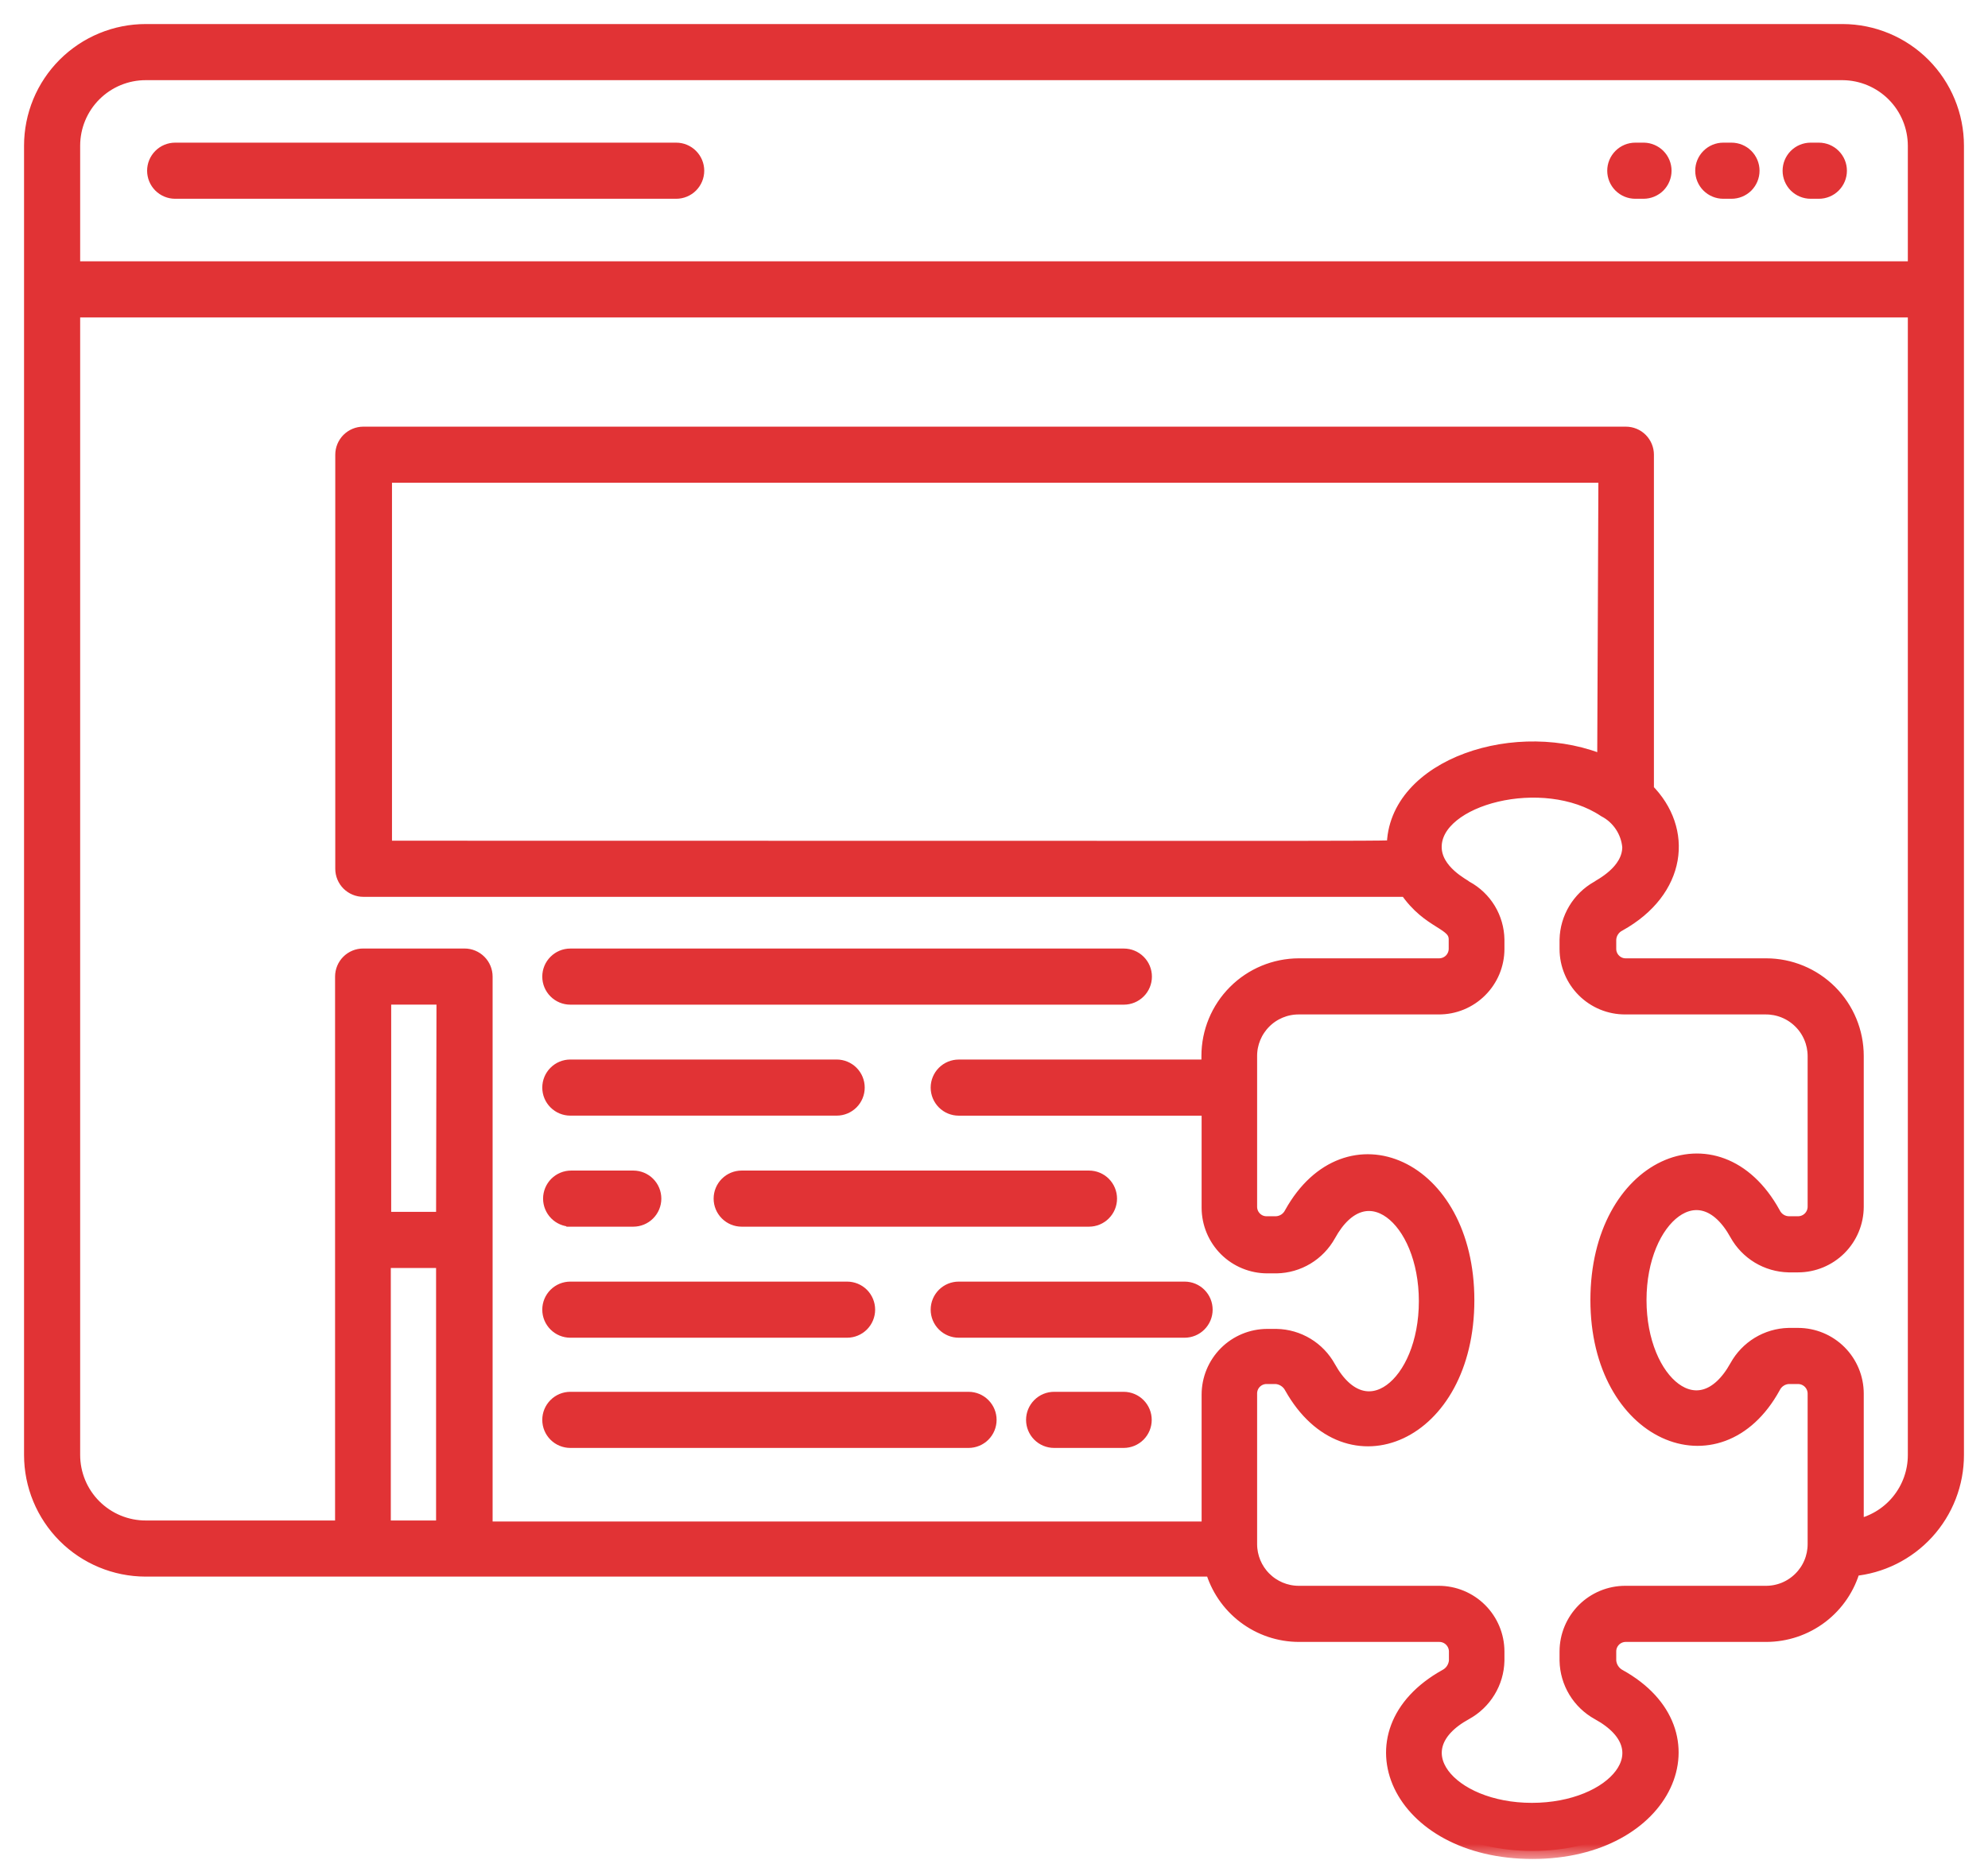
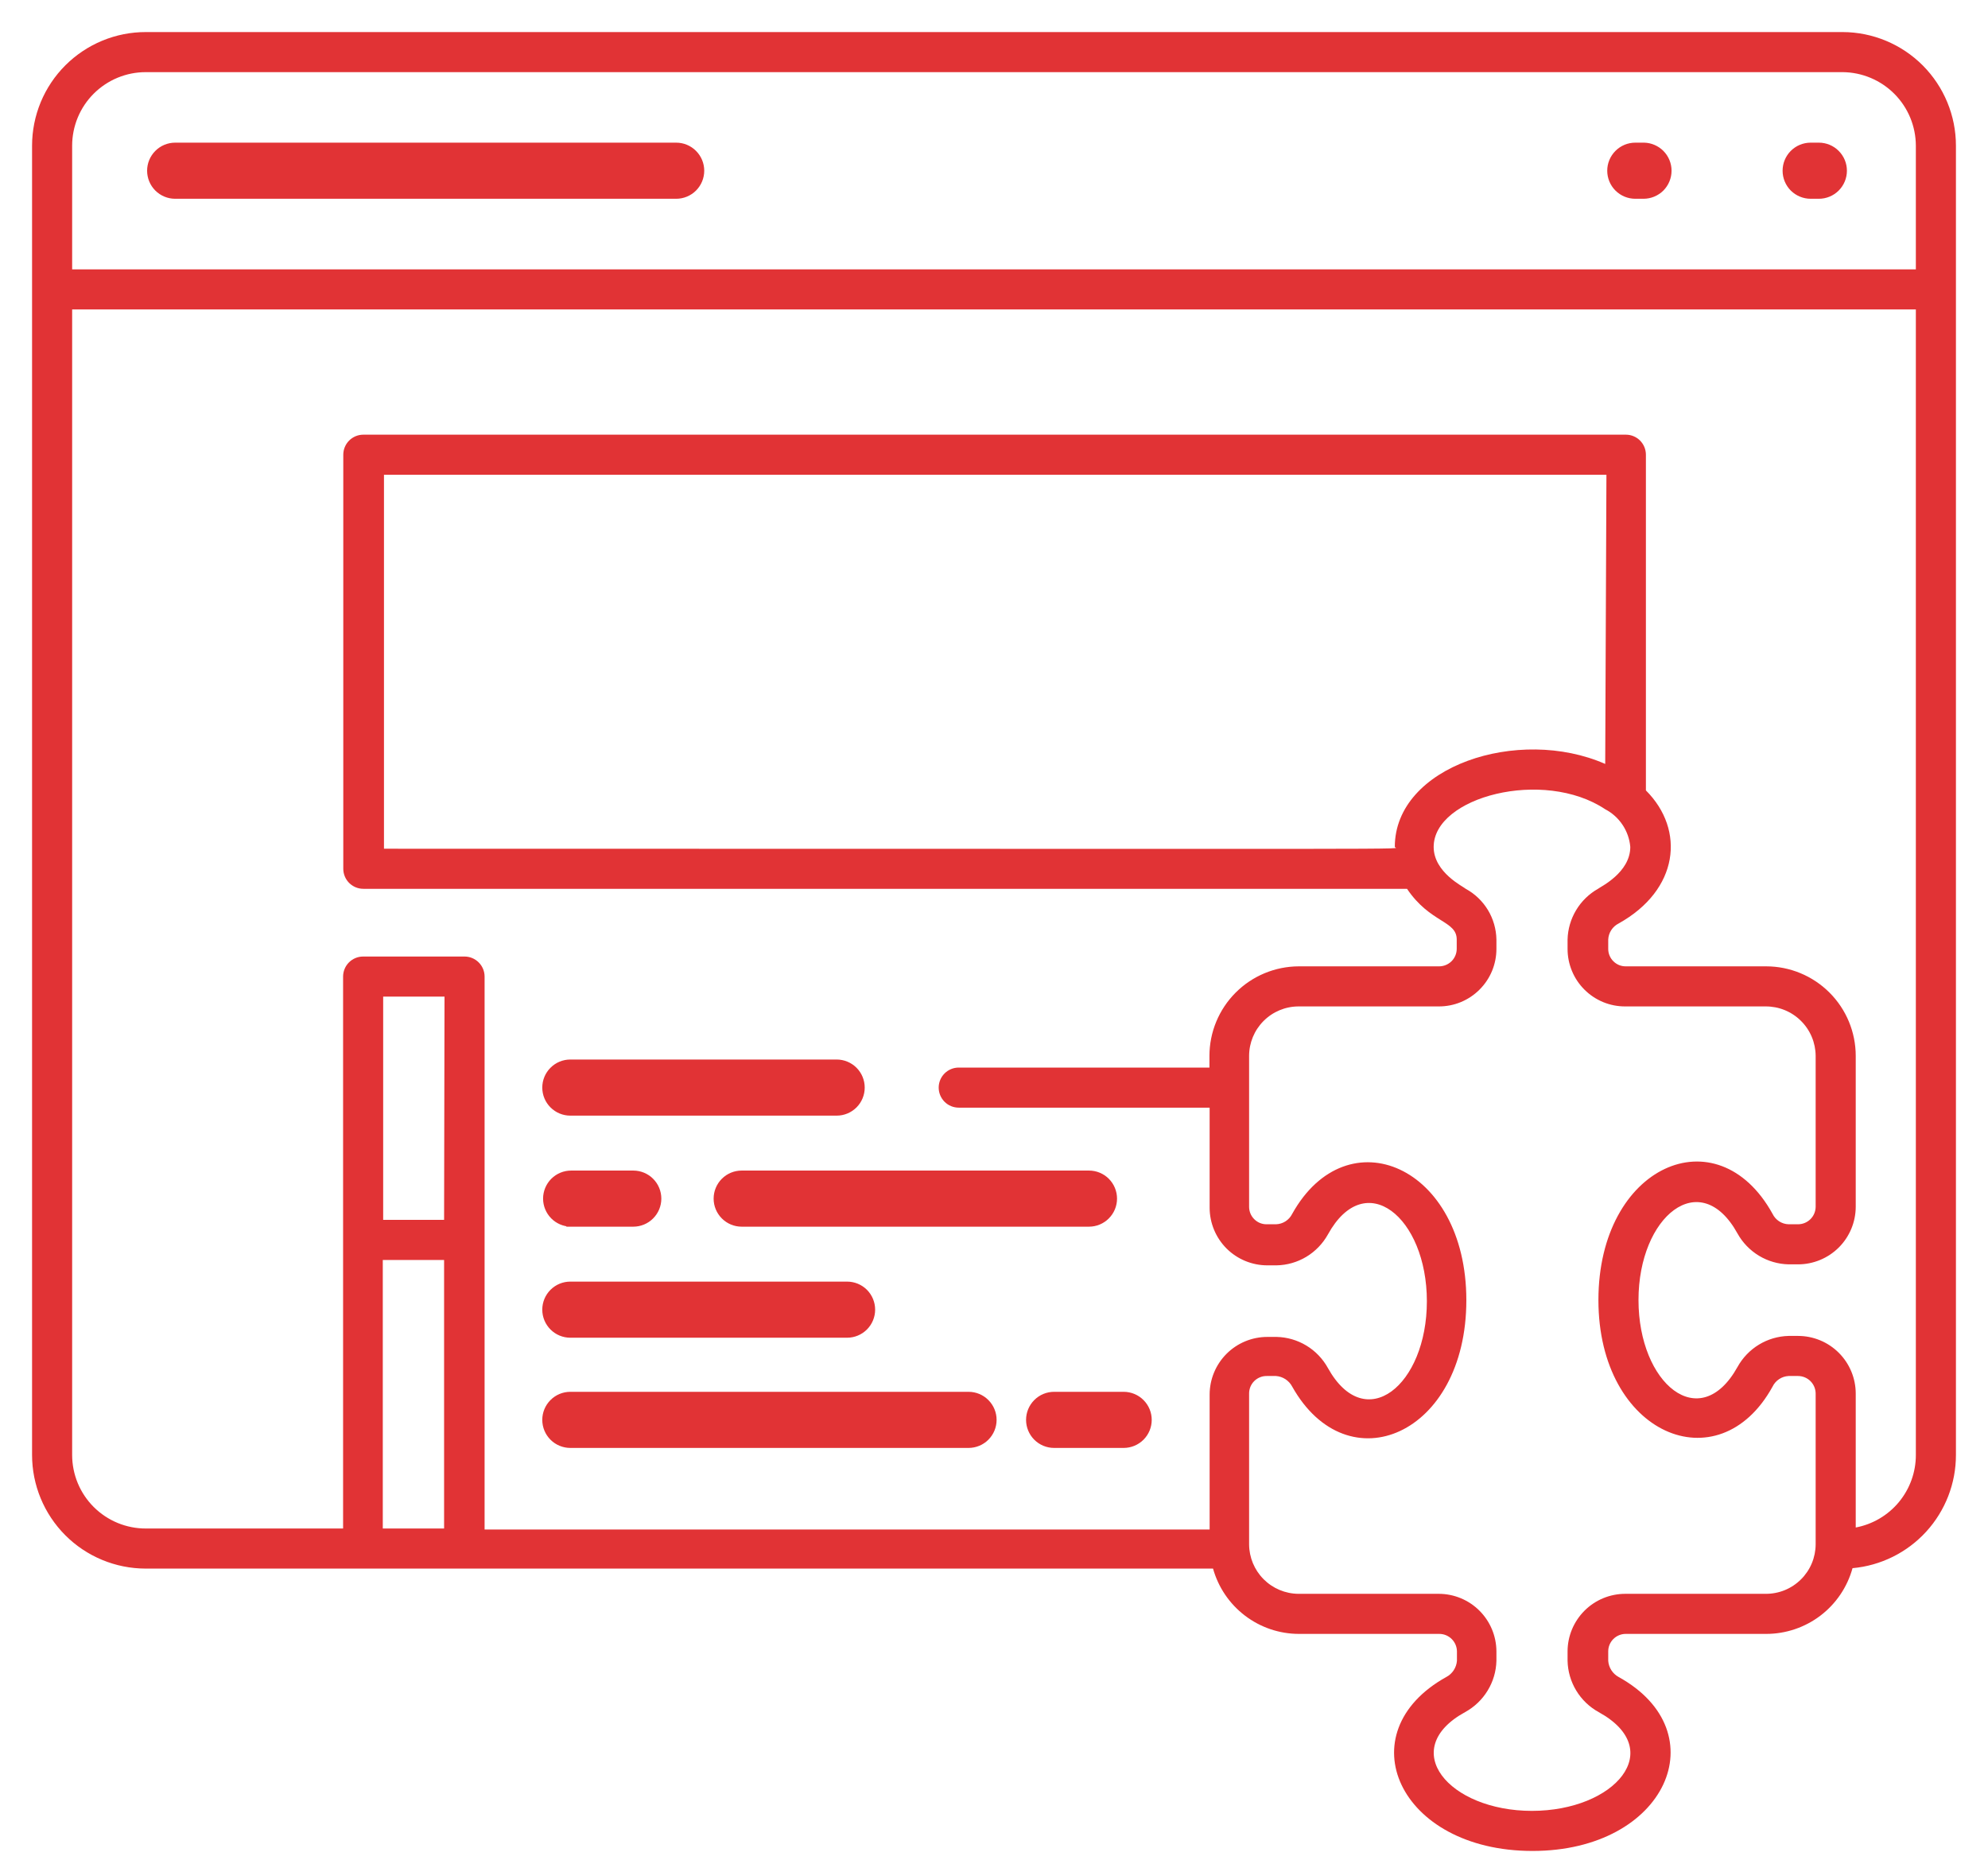
<svg xmlns="http://www.w3.org/2000/svg" width="62" height="58" viewBox="0 0 62 58" fill="none">
  <mask id="path-1-outside-1_848_1539" maskUnits="userSpaceOnUse" x="0" y="0" width="62" height="58" fill="black">
-     <rect fill="white" width="62" height="58" />
    <path d="M57.469 1H4.55C4.084 0.999 3.623 1.09 3.192 1.268C2.761 1.446 2.37 1.707 2.04 2.036C1.71 2.365 1.449 2.756 1.27 3.186C1.092 3.617 1 4.078 1 4.544L1 45.375C1 46.314 1.373 47.214 2.036 47.879C2.699 48.543 3.599 48.917 4.537 48.919H37.831C37.995 49.504 38.345 50.02 38.829 50.388C39.313 50.756 39.904 50.956 40.513 50.956H44.888C45.032 50.956 45.171 51.013 45.274 51.115C45.377 51.217 45.436 51.355 45.438 51.5V51.794C45.43 51.899 45.395 52.001 45.337 52.09C45.279 52.178 45.2 52.251 45.106 52.3C41.981 54.038 43.612 57.725 47.794 57.725C51.975 57.725 53.587 54.019 50.481 52.3C50.389 52.25 50.311 52.177 50.254 52.089C50.197 52 50.163 51.899 50.156 51.794V51.5C50.156 51.428 50.17 51.357 50.198 51.291C50.226 51.224 50.267 51.164 50.318 51.113C50.369 51.063 50.43 51.023 50.496 50.996C50.563 50.969 50.634 50.955 50.706 50.956H55.081C55.693 50.956 56.287 50.756 56.774 50.386C57.261 50.015 57.612 49.496 57.775 48.906C58.656 48.827 59.476 48.42 60.073 47.767C60.67 47.113 61.001 46.26 61 45.375V4.544C61 3.606 60.628 2.707 59.967 2.042C59.305 1.378 58.406 1.003 57.469 1ZM2.25 4.544C2.25 4.242 2.31 3.943 2.425 3.665C2.541 3.386 2.71 3.133 2.924 2.92C3.138 2.707 3.391 2.538 3.67 2.423C3.949 2.308 4.248 2.249 4.55 2.25H57.469C58.074 2.255 58.654 2.499 59.081 2.928C59.508 3.357 59.748 3.938 59.75 4.544V8.4H2.25V4.544ZM11.938 47.669V39.294H13.85V47.669H11.938ZM13.85 38.044H11.95V31.081H13.863L13.85 38.044ZM55.062 49.706H50.688C50.211 49.706 49.754 49.895 49.417 50.231C49.08 50.568 48.889 51.024 48.888 51.5V51.794C48.895 52.122 48.988 52.442 49.158 52.723C49.328 53.004 49.569 53.235 49.856 53.394C52 54.569 50.369 56.475 47.775 56.475C45.181 56.475 43.575 54.556 45.694 53.394C45.982 53.236 46.224 53.005 46.395 52.724C46.567 52.443 46.661 52.123 46.669 51.794V51.5C46.667 51.024 46.477 50.568 46.139 50.231C45.802 49.895 45.345 49.706 44.869 49.706H40.494C40.086 49.703 39.696 49.539 39.408 49.25C39.12 48.961 38.958 48.57 38.956 48.163V43.462C38.955 43.39 38.969 43.318 38.996 43.251C39.024 43.184 39.064 43.123 39.115 43.072C39.167 43.02 39.228 42.98 39.295 42.953C39.362 42.925 39.434 42.912 39.506 42.913H39.794C39.899 42.92 40.001 42.955 40.09 43.013C40.178 43.071 40.251 43.15 40.3 43.244C42.031 46.325 45.731 44.75 45.731 40.55C45.731 36.35 42.013 34.781 40.3 37.856C40.253 37.951 40.181 38.031 40.092 38.089C40.002 38.146 39.9 38.178 39.794 38.181H39.506C39.434 38.182 39.363 38.169 39.296 38.142C39.23 38.115 39.169 38.075 39.118 38.024C39.067 37.974 39.026 37.913 38.998 37.847C38.971 37.781 38.956 37.709 38.956 37.638V32.931C38.956 32.523 39.118 32.131 39.406 31.842C39.694 31.552 40.085 31.389 40.494 31.387H44.869C45.105 31.388 45.339 31.343 45.557 31.253C45.776 31.163 45.974 31.031 46.141 30.864C46.308 30.698 46.441 30.5 46.532 30.282C46.622 30.064 46.669 29.83 46.669 29.594V29.3C46.663 28.976 46.572 28.658 46.404 28.38C46.236 28.103 45.997 27.874 45.712 27.719C45.65 27.656 44.712 27.212 44.712 26.413C44.712 24.85 48.138 23.956 50.062 25.238C50.281 25.352 50.467 25.52 50.603 25.725C50.74 25.93 50.823 26.167 50.844 26.413C50.844 27.219 49.9 27.663 49.837 27.719C49.556 27.878 49.321 28.107 49.155 28.384C48.988 28.662 48.896 28.977 48.888 29.3V29.594C48.888 29.83 48.934 30.064 49.025 30.282C49.115 30.5 49.248 30.698 49.415 30.864C49.582 31.031 49.781 31.163 49.999 31.253C50.218 31.343 50.451 31.388 50.688 31.387H55.062C55.267 31.386 55.469 31.424 55.658 31.501C55.847 31.578 56.019 31.691 56.164 31.835C56.31 31.978 56.425 32.149 56.504 32.337C56.583 32.525 56.624 32.727 56.625 32.931V37.638C56.623 37.782 56.565 37.921 56.462 38.022C56.359 38.124 56.22 38.181 56.075 38.181H55.781C55.676 38.178 55.574 38.146 55.486 38.089C55.398 38.031 55.327 37.951 55.281 37.856C53.556 34.731 49.85 36.35 49.85 40.544C49.85 44.737 53.6 46.3 55.281 43.244C55.327 43.149 55.398 43.068 55.486 43.01C55.574 42.951 55.676 42.918 55.781 42.913H56.075C56.221 42.913 56.361 42.971 56.464 43.074C56.567 43.177 56.625 43.317 56.625 43.462V48.163C56.624 48.367 56.583 48.569 56.504 48.757C56.425 48.945 56.31 49.115 56.164 49.259C56.019 49.402 55.847 49.516 55.658 49.593C55.469 49.669 55.267 49.708 55.062 49.706ZM50.062 23.825C47.362 22.637 43.5 23.894 43.5 26.413C43.5 26.5 45.931 26.469 11.975 26.469V14.806H50.1L50.062 23.825ZM59.75 45.375C59.751 45.912 59.563 46.431 59.221 46.845C58.879 47.258 58.402 47.538 57.875 47.638V43.462C57.875 42.985 57.685 42.527 57.348 42.19C57.01 41.852 56.552 41.663 56.075 41.663H55.781C55.454 41.671 55.135 41.765 54.855 41.935C54.576 42.105 54.346 42.345 54.188 42.631C53.013 44.744 51.1 43.156 51.1 40.544C51.1 37.931 53.025 36.362 54.188 38.469C54.346 38.754 54.577 38.993 54.856 39.162C55.136 39.331 55.455 39.423 55.781 39.431H56.075C56.551 39.431 57.008 39.242 57.346 38.906C57.683 38.57 57.873 38.114 57.875 37.638V32.931C57.875 32.19 57.581 31.48 57.057 30.956C56.533 30.432 55.822 30.137 55.081 30.137H50.706C50.634 30.138 50.563 30.125 50.496 30.098C50.43 30.071 50.369 30.031 50.318 29.98C50.267 29.93 50.226 29.87 50.198 29.803C50.17 29.737 50.156 29.666 50.156 29.594V29.3C50.161 29.195 50.193 29.094 50.251 29.006C50.308 28.918 50.387 28.847 50.481 28.8C52.356 27.756 52.569 25.887 51.331 24.65V14.181C51.331 14.015 51.265 13.857 51.148 13.739C51.031 13.622 50.872 13.556 50.706 13.556H11.331C11.165 13.556 11.007 13.622 10.889 13.739C10.772 13.857 10.706 14.015 10.706 14.181V27.094C10.706 27.259 10.772 27.419 10.889 27.536C11.007 27.653 11.165 27.719 11.331 27.719H43.881C44.606 28.794 45.431 28.706 45.431 29.3V29.594C45.43 29.738 45.371 29.877 45.268 29.979C45.165 30.08 45.026 30.137 44.881 30.137H40.506C39.766 30.139 39.057 30.434 38.535 30.958C38.012 31.482 37.719 32.191 37.719 32.931V33.294H29.9C29.734 33.294 29.575 33.36 29.458 33.477C29.341 33.594 29.275 33.753 29.275 33.919C29.275 34.084 29.341 34.243 29.458 34.361C29.575 34.478 29.734 34.544 29.9 34.544H37.725V37.669C37.727 38.145 37.917 38.601 38.254 38.938C38.592 39.274 39.049 39.462 39.525 39.462H39.812C40.14 39.456 40.46 39.364 40.741 39.195C41.022 39.026 41.253 38.786 41.413 38.5C42.575 36.388 44.5 37.956 44.5 40.581C44.5 43.206 42.581 44.763 41.413 42.663C41.254 42.375 41.023 42.134 40.742 41.964C40.461 41.794 40.141 41.701 39.812 41.694H39.525C39.048 41.694 38.59 41.883 38.252 42.221C37.915 42.559 37.725 43.016 37.725 43.494V47.7H15.113V30.456C15.113 30.291 15.047 30.131 14.929 30.014C14.812 29.897 14.653 29.831 14.488 29.831H11.325C11.159 29.831 11 29.897 10.883 30.014C10.766 30.131 10.7 30.291 10.7 30.456V47.669H4.55C4.248 47.67 3.949 47.611 3.67 47.496C3.391 47.381 3.138 47.212 2.924 46.999C2.71 46.786 2.541 46.533 2.425 46.254C2.31 45.975 2.25 45.677 2.25 45.375V9.65H59.75V45.375Z" />
  </mask>
  <path d="M57.469 1H4.55C4.084 0.999 3.623 1.09 3.192 1.268C2.761 1.446 2.37 1.707 2.04 2.036C1.71 2.365 1.449 2.756 1.27 3.186C1.092 3.617 1 4.078 1 4.544L1 45.375C1 46.314 1.373 47.214 2.036 47.879C2.699 48.543 3.599 48.917 4.537 48.919H37.831C37.995 49.504 38.345 50.02 38.829 50.388C39.313 50.756 39.904 50.956 40.513 50.956H44.888C45.032 50.956 45.171 51.013 45.274 51.115C45.377 51.217 45.436 51.355 45.438 51.5V51.794C45.43 51.899 45.395 52.001 45.337 52.09C45.279 52.178 45.2 52.251 45.106 52.3C41.981 54.038 43.612 57.725 47.794 57.725C51.975 57.725 53.587 54.019 50.481 52.3C50.389 52.25 50.311 52.177 50.254 52.089C50.197 52 50.163 51.899 50.156 51.794V51.5C50.156 51.428 50.17 51.357 50.198 51.291C50.226 51.224 50.267 51.164 50.318 51.113C50.369 51.063 50.43 51.023 50.496 50.996C50.563 50.969 50.634 50.955 50.706 50.956H55.081C55.693 50.956 56.287 50.756 56.774 50.386C57.261 50.015 57.612 49.496 57.775 48.906C58.656 48.827 59.476 48.42 60.073 47.767C60.67 47.113 61.001 46.26 61 45.375V4.544C61 3.606 60.628 2.707 59.967 2.042C59.305 1.378 58.406 1.003 57.469 1ZM2.25 4.544C2.25 4.242 2.31 3.943 2.425 3.665C2.541 3.386 2.71 3.133 2.924 2.92C3.138 2.707 3.391 2.538 3.67 2.423C3.949 2.308 4.248 2.249 4.55 2.25H57.469C58.074 2.255 58.654 2.499 59.081 2.928C59.508 3.357 59.748 3.938 59.75 4.544V8.4H2.25V4.544ZM11.938 47.669V39.294H13.85V47.669H11.938ZM13.85 38.044H11.95V31.081H13.863L13.85 38.044ZM55.062 49.706H50.688C50.211 49.706 49.754 49.895 49.417 50.231C49.08 50.568 48.889 51.024 48.888 51.5V51.794C48.895 52.122 48.988 52.442 49.158 52.723C49.328 53.004 49.569 53.235 49.856 53.394C52 54.569 50.369 56.475 47.775 56.475C45.181 56.475 43.575 54.556 45.694 53.394C45.982 53.236 46.224 53.005 46.395 52.724C46.567 52.443 46.661 52.123 46.669 51.794V51.5C46.667 51.024 46.477 50.568 46.139 50.231C45.802 49.895 45.345 49.706 44.869 49.706H40.494C40.086 49.703 39.696 49.539 39.408 49.25C39.12 48.961 38.958 48.57 38.956 48.163V43.462C38.955 43.39 38.969 43.318 38.996 43.251C39.024 43.184 39.064 43.123 39.115 43.072C39.167 43.02 39.228 42.98 39.295 42.953C39.362 42.925 39.434 42.912 39.506 42.913H39.794C39.899 42.92 40.001 42.955 40.09 43.013C40.178 43.071 40.251 43.15 40.3 43.244C42.031 46.325 45.731 44.75 45.731 40.55C45.731 36.35 42.013 34.781 40.3 37.856C40.253 37.951 40.181 38.031 40.092 38.089C40.002 38.146 39.9 38.178 39.794 38.181H39.506C39.434 38.182 39.363 38.169 39.296 38.142C39.23 38.115 39.169 38.075 39.118 38.024C39.067 37.974 39.026 37.913 38.998 37.847C38.971 37.781 38.956 37.709 38.956 37.638V32.931C38.956 32.523 39.118 32.131 39.406 31.842C39.694 31.552 40.085 31.389 40.494 31.387H44.869C45.105 31.388 45.339 31.343 45.557 31.253C45.776 31.163 45.974 31.031 46.141 30.864C46.308 30.698 46.441 30.5 46.532 30.282C46.622 30.064 46.669 29.83 46.669 29.594V29.3C46.663 28.976 46.572 28.658 46.404 28.38C46.236 28.103 45.997 27.874 45.712 27.719C45.65 27.656 44.712 27.212 44.712 26.413C44.712 24.85 48.138 23.956 50.062 25.238C50.281 25.352 50.467 25.52 50.603 25.725C50.74 25.93 50.823 26.167 50.844 26.413C50.844 27.219 49.9 27.663 49.837 27.719C49.556 27.878 49.321 28.107 49.155 28.384C48.988 28.662 48.896 28.977 48.888 29.3V29.594C48.888 29.83 48.934 30.064 49.025 30.282C49.115 30.5 49.248 30.698 49.415 30.864C49.582 31.031 49.781 31.163 49.999 31.253C50.218 31.343 50.451 31.388 50.688 31.387H55.062C55.267 31.386 55.469 31.424 55.658 31.501C55.847 31.578 56.019 31.691 56.164 31.835C56.31 31.978 56.425 32.149 56.504 32.337C56.583 32.525 56.624 32.727 56.625 32.931V37.638C56.623 37.782 56.565 37.921 56.462 38.022C56.359 38.124 56.22 38.181 56.075 38.181H55.781C55.676 38.178 55.574 38.146 55.486 38.089C55.398 38.031 55.327 37.951 55.281 37.856C53.556 34.731 49.85 36.35 49.85 40.544C49.85 44.737 53.6 46.3 55.281 43.244C55.327 43.149 55.398 43.068 55.486 43.01C55.574 42.951 55.676 42.918 55.781 42.913H56.075C56.221 42.913 56.361 42.971 56.464 43.074C56.567 43.177 56.625 43.317 56.625 43.462V48.163C56.624 48.367 56.583 48.569 56.504 48.757C56.425 48.945 56.31 49.115 56.164 49.259C56.019 49.402 55.847 49.516 55.658 49.593C55.469 49.669 55.267 49.708 55.062 49.706ZM50.062 23.825C47.362 22.637 43.5 23.894 43.5 26.413C43.5 26.5 45.931 26.469 11.975 26.469V14.806H50.1L50.062 23.825ZM59.75 45.375C59.751 45.912 59.563 46.431 59.221 46.845C58.879 47.258 58.402 47.538 57.875 47.638V43.462C57.875 42.985 57.685 42.527 57.348 42.19C57.01 41.852 56.552 41.663 56.075 41.663H55.781C55.454 41.671 55.135 41.765 54.855 41.935C54.576 42.105 54.346 42.345 54.188 42.631C53.013 44.744 51.1 43.156 51.1 40.544C51.1 37.931 53.025 36.362 54.188 38.469C54.346 38.754 54.577 38.993 54.856 39.162C55.136 39.331 55.455 39.423 55.781 39.431H56.075C56.551 39.431 57.008 39.242 57.346 38.906C57.683 38.57 57.873 38.114 57.875 37.638V32.931C57.875 32.19 57.581 31.48 57.057 30.956C56.533 30.432 55.822 30.137 55.081 30.137H50.706C50.634 30.138 50.563 30.125 50.496 30.098C50.43 30.071 50.369 30.031 50.318 29.98C50.267 29.93 50.226 29.87 50.198 29.803C50.17 29.737 50.156 29.666 50.156 29.594V29.3C50.161 29.195 50.193 29.094 50.251 29.006C50.308 28.918 50.387 28.847 50.481 28.8C52.356 27.756 52.569 25.887 51.331 24.65V14.181C51.331 14.015 51.265 13.857 51.148 13.739C51.031 13.622 50.872 13.556 50.706 13.556H11.331C11.165 13.556 11.007 13.622 10.889 13.739C10.772 13.857 10.706 14.015 10.706 14.181V27.094C10.706 27.259 10.772 27.419 10.889 27.536C11.007 27.653 11.165 27.719 11.331 27.719H43.881C44.606 28.794 45.431 28.706 45.431 29.3V29.594C45.43 29.738 45.371 29.877 45.268 29.979C45.165 30.08 45.026 30.137 44.881 30.137H40.506C39.766 30.139 39.057 30.434 38.535 30.958C38.012 31.482 37.719 32.191 37.719 32.931V33.294H29.9C29.734 33.294 29.575 33.36 29.458 33.477C29.341 33.594 29.275 33.753 29.275 33.919C29.275 34.084 29.341 34.243 29.458 34.361C29.575 34.478 29.734 34.544 29.9 34.544H37.725V37.669C37.727 38.145 37.917 38.601 38.254 38.938C38.592 39.274 39.049 39.462 39.525 39.462H39.812C40.14 39.456 40.46 39.364 40.741 39.195C41.022 39.026 41.253 38.786 41.413 38.5C42.575 36.388 44.5 37.956 44.5 40.581C44.5 43.206 42.581 44.763 41.413 42.663C41.254 42.375 41.023 42.134 40.742 41.964C40.461 41.794 40.141 41.701 39.812 41.694H39.525C39.048 41.694 38.59 41.883 38.252 42.221C37.915 42.559 37.725 43.016 37.725 43.494V47.7H15.113V30.456C15.113 30.291 15.047 30.131 14.929 30.014C14.812 29.897 14.653 29.831 14.488 29.831H11.325C11.159 29.831 11 29.897 10.883 30.014C10.766 30.131 10.7 30.291 10.7 30.456V47.669H4.55C4.248 47.67 3.949 47.611 3.67 47.496C3.391 47.381 3.138 47.212 2.924 46.999C2.71 46.786 2.541 46.533 2.425 46.254C2.31 45.975 2.25 45.677 2.25 45.375V9.65H59.75V45.375Z" fill="#E13335" />
-   <path d="M57.469 1H4.55C4.084 0.999 3.623 1.09 3.192 1.268C2.761 1.446 2.37 1.707 2.04 2.036C1.71 2.365 1.449 2.756 1.27 3.186C1.092 3.617 1 4.078 1 4.544L1 45.375C1 46.314 1.373 47.214 2.036 47.879C2.699 48.543 3.599 48.917 4.537 48.919H37.831C37.995 49.504 38.345 50.02 38.829 50.388C39.313 50.756 39.904 50.956 40.513 50.956H44.888C45.032 50.956 45.171 51.013 45.274 51.115C45.377 51.217 45.436 51.355 45.438 51.5V51.794C45.43 51.899 45.395 52.001 45.337 52.09C45.279 52.178 45.2 52.251 45.106 52.3C41.981 54.038 43.612 57.725 47.794 57.725C51.975 57.725 53.587 54.019 50.481 52.3C50.389 52.25 50.311 52.177 50.254 52.089C50.197 52 50.163 51.899 50.156 51.794V51.5C50.156 51.428 50.17 51.357 50.198 51.291C50.226 51.224 50.267 51.164 50.318 51.113C50.369 51.063 50.43 51.023 50.496 50.996C50.563 50.969 50.634 50.955 50.706 50.956H55.081C55.693 50.956 56.287 50.756 56.774 50.386C57.261 50.015 57.612 49.496 57.775 48.906C58.656 48.827 59.476 48.42 60.073 47.767C60.67 47.113 61.001 46.26 61 45.375V4.544C61 3.606 60.628 2.707 59.967 2.042C59.305 1.378 58.406 1.003 57.469 1ZM2.25 4.544C2.25 4.242 2.31 3.943 2.425 3.665C2.541 3.386 2.71 3.133 2.924 2.92C3.138 2.707 3.391 2.538 3.67 2.423C3.949 2.308 4.248 2.249 4.55 2.25H57.469C58.074 2.255 58.654 2.499 59.081 2.928C59.508 3.357 59.748 3.938 59.75 4.544V8.4H2.25V4.544ZM11.938 47.669V39.294H13.85V47.669H11.938ZM13.85 38.044H11.95V31.081H13.863L13.85 38.044ZM55.062 49.706H50.688C50.211 49.706 49.754 49.895 49.417 50.231C49.08 50.568 48.889 51.024 48.888 51.5V51.794C48.895 52.122 48.988 52.442 49.158 52.723C49.328 53.004 49.569 53.235 49.856 53.394C52 54.569 50.369 56.475 47.775 56.475C45.181 56.475 43.575 54.556 45.694 53.394C45.982 53.236 46.224 53.005 46.395 52.724C46.567 52.443 46.661 52.123 46.669 51.794V51.5C46.667 51.024 46.477 50.568 46.139 50.231C45.802 49.895 45.345 49.706 44.869 49.706H40.494C40.086 49.703 39.696 49.539 39.408 49.25C39.12 48.961 38.958 48.57 38.956 48.163V43.462C38.955 43.39 38.969 43.318 38.996 43.251C39.024 43.184 39.064 43.123 39.115 43.072C39.167 43.02 39.228 42.98 39.295 42.953C39.362 42.925 39.434 42.912 39.506 42.913H39.794C39.899 42.92 40.001 42.955 40.09 43.013C40.178 43.071 40.251 43.15 40.3 43.244C42.031 46.325 45.731 44.75 45.731 40.55C45.731 36.35 42.013 34.781 40.3 37.856C40.253 37.951 40.181 38.031 40.092 38.089C40.002 38.146 39.9 38.178 39.794 38.181H39.506C39.434 38.182 39.363 38.169 39.296 38.142C39.23 38.115 39.169 38.075 39.118 38.024C39.067 37.974 39.026 37.913 38.998 37.847C38.971 37.781 38.956 37.709 38.956 37.638V32.931C38.956 32.523 39.118 32.131 39.406 31.842C39.694 31.552 40.085 31.389 40.494 31.387H44.869C45.105 31.388 45.339 31.343 45.557 31.253C45.776 31.163 45.974 31.031 46.141 30.864C46.308 30.698 46.441 30.5 46.532 30.282C46.622 30.064 46.669 29.83 46.669 29.594V29.3C46.663 28.976 46.572 28.658 46.404 28.38C46.236 28.103 45.997 27.874 45.712 27.719C45.65 27.656 44.712 27.212 44.712 26.413C44.712 24.85 48.138 23.956 50.062 25.238C50.281 25.352 50.467 25.52 50.603 25.725C50.74 25.93 50.823 26.167 50.844 26.413C50.844 27.219 49.9 27.663 49.837 27.719C49.556 27.878 49.321 28.107 49.155 28.384C48.988 28.662 48.896 28.977 48.888 29.3V29.594C48.888 29.83 48.934 30.064 49.025 30.282C49.115 30.5 49.248 30.698 49.415 30.864C49.582 31.031 49.781 31.163 49.999 31.253C50.218 31.343 50.451 31.388 50.688 31.387H55.062C55.267 31.386 55.469 31.424 55.658 31.501C55.847 31.578 56.019 31.691 56.164 31.835C56.31 31.978 56.425 32.149 56.504 32.337C56.583 32.525 56.624 32.727 56.625 32.931V37.638C56.623 37.782 56.565 37.921 56.462 38.022C56.359 38.124 56.22 38.181 56.075 38.181H55.781C55.676 38.178 55.574 38.146 55.486 38.089C55.398 38.031 55.327 37.951 55.281 37.856C53.556 34.731 49.85 36.35 49.85 40.544C49.85 44.737 53.6 46.3 55.281 43.244C55.327 43.149 55.398 43.068 55.486 43.01C55.574 42.951 55.676 42.918 55.781 42.913H56.075C56.221 42.913 56.361 42.971 56.464 43.074C56.567 43.177 56.625 43.317 56.625 43.462V48.163C56.624 48.367 56.583 48.569 56.504 48.757C56.425 48.945 56.31 49.115 56.164 49.259C56.019 49.402 55.847 49.516 55.658 49.593C55.469 49.669 55.267 49.708 55.062 49.706ZM50.062 23.825C47.362 22.637 43.5 23.894 43.5 26.413C43.5 26.5 45.931 26.469 11.975 26.469V14.806H50.1L50.062 23.825ZM59.75 45.375C59.751 45.912 59.563 46.431 59.221 46.845C58.879 47.258 58.402 47.538 57.875 47.638V43.462C57.875 42.985 57.685 42.527 57.348 42.19C57.01 41.852 56.552 41.663 56.075 41.663H55.781C55.454 41.671 55.135 41.765 54.855 41.935C54.576 42.105 54.346 42.345 54.188 42.631C53.013 44.744 51.1 43.156 51.1 40.544C51.1 37.931 53.025 36.362 54.188 38.469C54.346 38.754 54.577 38.993 54.856 39.162C55.136 39.331 55.455 39.423 55.781 39.431H56.075C56.551 39.431 57.008 39.242 57.346 38.906C57.683 38.57 57.873 38.114 57.875 37.638V32.931C57.875 32.19 57.581 31.48 57.057 30.956C56.533 30.432 55.822 30.137 55.081 30.137H50.706C50.634 30.138 50.563 30.125 50.496 30.098C50.43 30.071 50.369 30.031 50.318 29.98C50.267 29.93 50.226 29.87 50.198 29.803C50.17 29.737 50.156 29.666 50.156 29.594V29.3C50.161 29.195 50.193 29.094 50.251 29.006C50.308 28.918 50.387 28.847 50.481 28.8C52.356 27.756 52.569 25.887 51.331 24.65V14.181C51.331 14.015 51.265 13.857 51.148 13.739C51.031 13.622 50.872 13.556 50.706 13.556H11.331C11.165 13.556 11.007 13.622 10.889 13.739C10.772 13.857 10.706 14.015 10.706 14.181V27.094C10.706 27.259 10.772 27.419 10.889 27.536C11.007 27.653 11.165 27.719 11.331 27.719H43.881C44.606 28.794 45.431 28.706 45.431 29.3V29.594C45.43 29.738 45.371 29.877 45.268 29.979C45.165 30.08 45.026 30.137 44.881 30.137H40.506C39.766 30.139 39.057 30.434 38.535 30.958C38.012 31.482 37.719 32.191 37.719 32.931V33.294H29.9C29.734 33.294 29.575 33.36 29.458 33.477C29.341 33.594 29.275 33.753 29.275 33.919C29.275 34.084 29.341 34.243 29.458 34.361C29.575 34.478 29.734 34.544 29.9 34.544H37.725V37.669C37.727 38.145 37.917 38.601 38.254 38.938C38.592 39.274 39.049 39.462 39.525 39.462H39.812C40.14 39.456 40.46 39.364 40.741 39.195C41.022 39.026 41.253 38.786 41.413 38.5C42.575 36.388 44.5 37.956 44.5 40.581C44.5 43.206 42.581 44.763 41.413 42.663C41.254 42.375 41.023 42.134 40.742 41.964C40.461 41.794 40.141 41.701 39.812 41.694H39.525C39.048 41.694 38.59 41.883 38.252 42.221C37.915 42.559 37.725 43.016 37.725 43.494V47.7H15.113V30.456C15.113 30.291 15.047 30.131 14.929 30.014C14.812 29.897 14.653 29.831 14.488 29.831H11.325C11.159 29.831 11 29.897 10.883 30.014C10.766 30.131 10.7 30.291 10.7 30.456V47.669H4.55C4.248 47.67 3.949 47.611 3.67 47.496C3.391 47.381 3.138 47.212 2.924 46.999C2.71 46.786 2.541 46.533 2.425 46.254C2.31 45.975 2.25 45.677 2.25 45.375V9.65H59.75V45.375Z" stroke="#E13335" stroke-width="0.5" mask="url(#path-1-outside-1_848_1539)" />
  <path d="M51.256 4.574H51C50.801 4.574 50.61 4.653 50.47 4.794C50.329 4.935 50.25 5.125 50.25 5.324C50.25 5.523 50.329 5.714 50.47 5.855C50.61 5.995 50.801 6.074 51 6.074H51.256C51.455 6.074 51.646 5.995 51.787 5.855C51.927 5.714 52.006 5.523 52.006 5.324C52.006 5.125 51.927 4.935 51.787 4.794C51.65 4.658 51.467 4.579 51.275 4.574V4.574H51.256Z" fill="#E13335" stroke="#E13335" stroke-width="0.25" />
-   <path d="M54 4.574H53.744C53.545 4.574 53.355 4.653 53.214 4.794C53.073 4.935 52.994 5.125 52.994 5.324C52.994 5.523 53.073 5.714 53.214 5.855C53.355 5.995 53.545 6.074 53.744 6.074H54C54.199 6.074 54.39 5.995 54.531 5.855C54.671 5.714 54.75 5.523 54.75 5.324C54.75 5.125 54.671 4.935 54.531 4.794C54.39 4.653 54.199 4.574 54 4.574Z" fill="#E13335" stroke="#E13335" stroke-width="0.25" />
  <path d="M56.725 4.574H56.469C56.27 4.574 56.079 4.653 55.938 4.794C55.798 4.935 55.719 5.125 55.719 5.324C55.719 5.523 55.798 5.714 55.938 5.855C56.079 5.995 56.27 6.074 56.469 6.074H56.725C56.924 6.074 57.115 5.995 57.255 5.855C57.396 5.714 57.475 5.523 57.475 5.324C57.475 5.125 57.396 4.935 57.255 4.794C57.115 4.653 56.924 4.574 56.725 4.574Z" fill="#E13335" stroke="#E13335" stroke-width="0.25" />
  <path d="M21.088 4.574H5.463C5.264 4.574 5.073 4.653 4.933 4.794C4.792 4.935 4.713 5.125 4.713 5.324C4.713 5.523 4.792 5.714 4.933 5.855C5.073 5.995 5.264 6.074 5.463 6.074H21.088C21.287 6.074 21.478 5.995 21.618 5.855C21.759 5.714 21.838 5.523 21.838 5.324C21.838 5.125 21.759 4.935 21.618 4.794C21.478 4.653 21.287 4.574 21.088 4.574Z" fill="#E13335" stroke="#E13335" stroke-width="0.25" />
-   <path d="M17.787 31.207H35.05C35.248 31.207 35.439 31.128 35.58 30.987C35.721 30.847 35.8 30.656 35.8 30.457C35.8 30.258 35.721 30.067 35.58 29.927C35.439 29.786 35.248 29.707 35.05 29.707H17.787C17.588 29.707 17.397 29.786 17.257 29.927C17.116 30.067 17.037 30.258 17.037 30.457C17.037 30.656 17.116 30.847 17.257 30.987C17.397 31.128 17.588 31.207 17.787 31.207Z" fill="#E13335" stroke="#E13335" stroke-width="0.25" />
  <path d="M17.787 45.031H30.206C30.405 45.031 30.596 44.952 30.736 44.812C30.877 44.671 30.956 44.48 30.956 44.281C30.956 44.082 30.877 43.892 30.736 43.751C30.596 43.61 30.405 43.531 30.206 43.531H17.787C17.588 43.531 17.397 43.61 17.257 43.751C17.116 43.892 17.037 44.082 17.037 44.281C17.037 44.48 17.116 44.671 17.257 44.812C17.397 44.952 17.588 45.031 17.787 45.031Z" fill="#E13335" stroke="#E13335" stroke-width="0.25" />
  <path d="M17.787 41.594H26.418C26.617 41.594 26.808 41.515 26.949 41.374C27.089 41.233 27.168 41.043 27.168 40.844C27.168 40.645 27.089 40.454 26.949 40.313C26.808 40.173 26.617 40.094 26.418 40.094H17.787C17.588 40.094 17.397 40.173 17.257 40.313C17.116 40.454 17.037 40.645 17.037 40.844C17.037 41.043 17.116 41.233 17.257 41.374C17.397 41.515 17.588 41.594 17.787 41.594Z" fill="#E13335" stroke="#E13335" stroke-width="0.25" />
  <path d="M17.787 34.668H26.093C26.292 34.668 26.483 34.589 26.624 34.448C26.764 34.308 26.843 34.117 26.843 33.918C26.843 33.719 26.764 33.528 26.624 33.388C26.483 33.247 26.292 33.168 26.093 33.168H17.787C17.588 33.168 17.397 33.247 17.257 33.388C17.116 33.528 17.037 33.719 17.037 33.918C17.037 34.117 17.116 34.308 17.257 34.448C17.397 34.589 17.588 34.668 17.787 34.668Z" fill="#E13335" stroke="#E13335" stroke-width="0.25" />
  <path d="M17.812 38.131H19.75C19.949 38.131 20.14 38.052 20.28 37.911C20.421 37.77 20.5 37.58 20.5 37.381C20.5 37.182 20.421 36.991 20.28 36.85C20.14 36.71 19.949 36.631 19.75 36.631H17.812C17.614 36.631 17.423 36.71 17.282 36.85C17.142 36.991 17.062 37.182 17.062 37.381C17.062 37.58 17.142 37.77 17.282 37.911C17.417 38.046 17.598 38.124 17.788 38.13V38.131H17.812Z" fill="#E13335" stroke="#E13335" stroke-width="0.25" />
  <path d="M35.044 43.531H32.875C32.676 43.531 32.485 43.61 32.345 43.751C32.204 43.892 32.125 44.082 32.125 44.281C32.125 44.48 32.204 44.671 32.345 44.812C32.485 44.952 32.676 45.031 32.875 45.031H35.044C35.243 45.031 35.433 44.952 35.574 44.812C35.715 44.671 35.794 44.48 35.794 44.281C35.794 44.082 35.715 43.892 35.574 43.751C35.435 43.612 35.247 43.533 35.05 43.531V43.531H35.044Z" fill="#E13335" stroke="#E13335" stroke-width="0.25" />
  <path d="M22.381 37.381C22.381 37.58 22.46 37.77 22.601 37.911C22.741 38.052 22.932 38.131 23.131 38.131H33.962C34.161 38.131 34.352 38.052 34.492 37.911C34.633 37.77 34.712 37.58 34.712 37.381C34.712 37.182 34.633 36.991 34.492 36.85C34.352 36.71 34.161 36.631 33.962 36.631H23.131C22.932 36.631 22.741 36.71 22.601 36.85C22.46 36.991 22.381 37.182 22.381 37.381Z" fill="#E13335" stroke="#E13335" stroke-width="0.25" />
-   <path d="M29.15 40.844C29.15 41.043 29.229 41.233 29.37 41.374C29.511 41.515 29.701 41.594 29.9 41.594H36.944C37.143 41.594 37.334 41.515 37.474 41.374C37.615 41.233 37.694 41.043 37.694 40.844C37.694 40.645 37.615 40.454 37.474 40.313C37.334 40.173 37.143 40.094 36.944 40.094H29.9C29.701 40.094 29.511 40.173 29.37 40.313C29.229 40.454 29.15 40.645 29.15 40.844Z" fill="#E13335" stroke="#E13335" stroke-width="0.25" />
</svg>